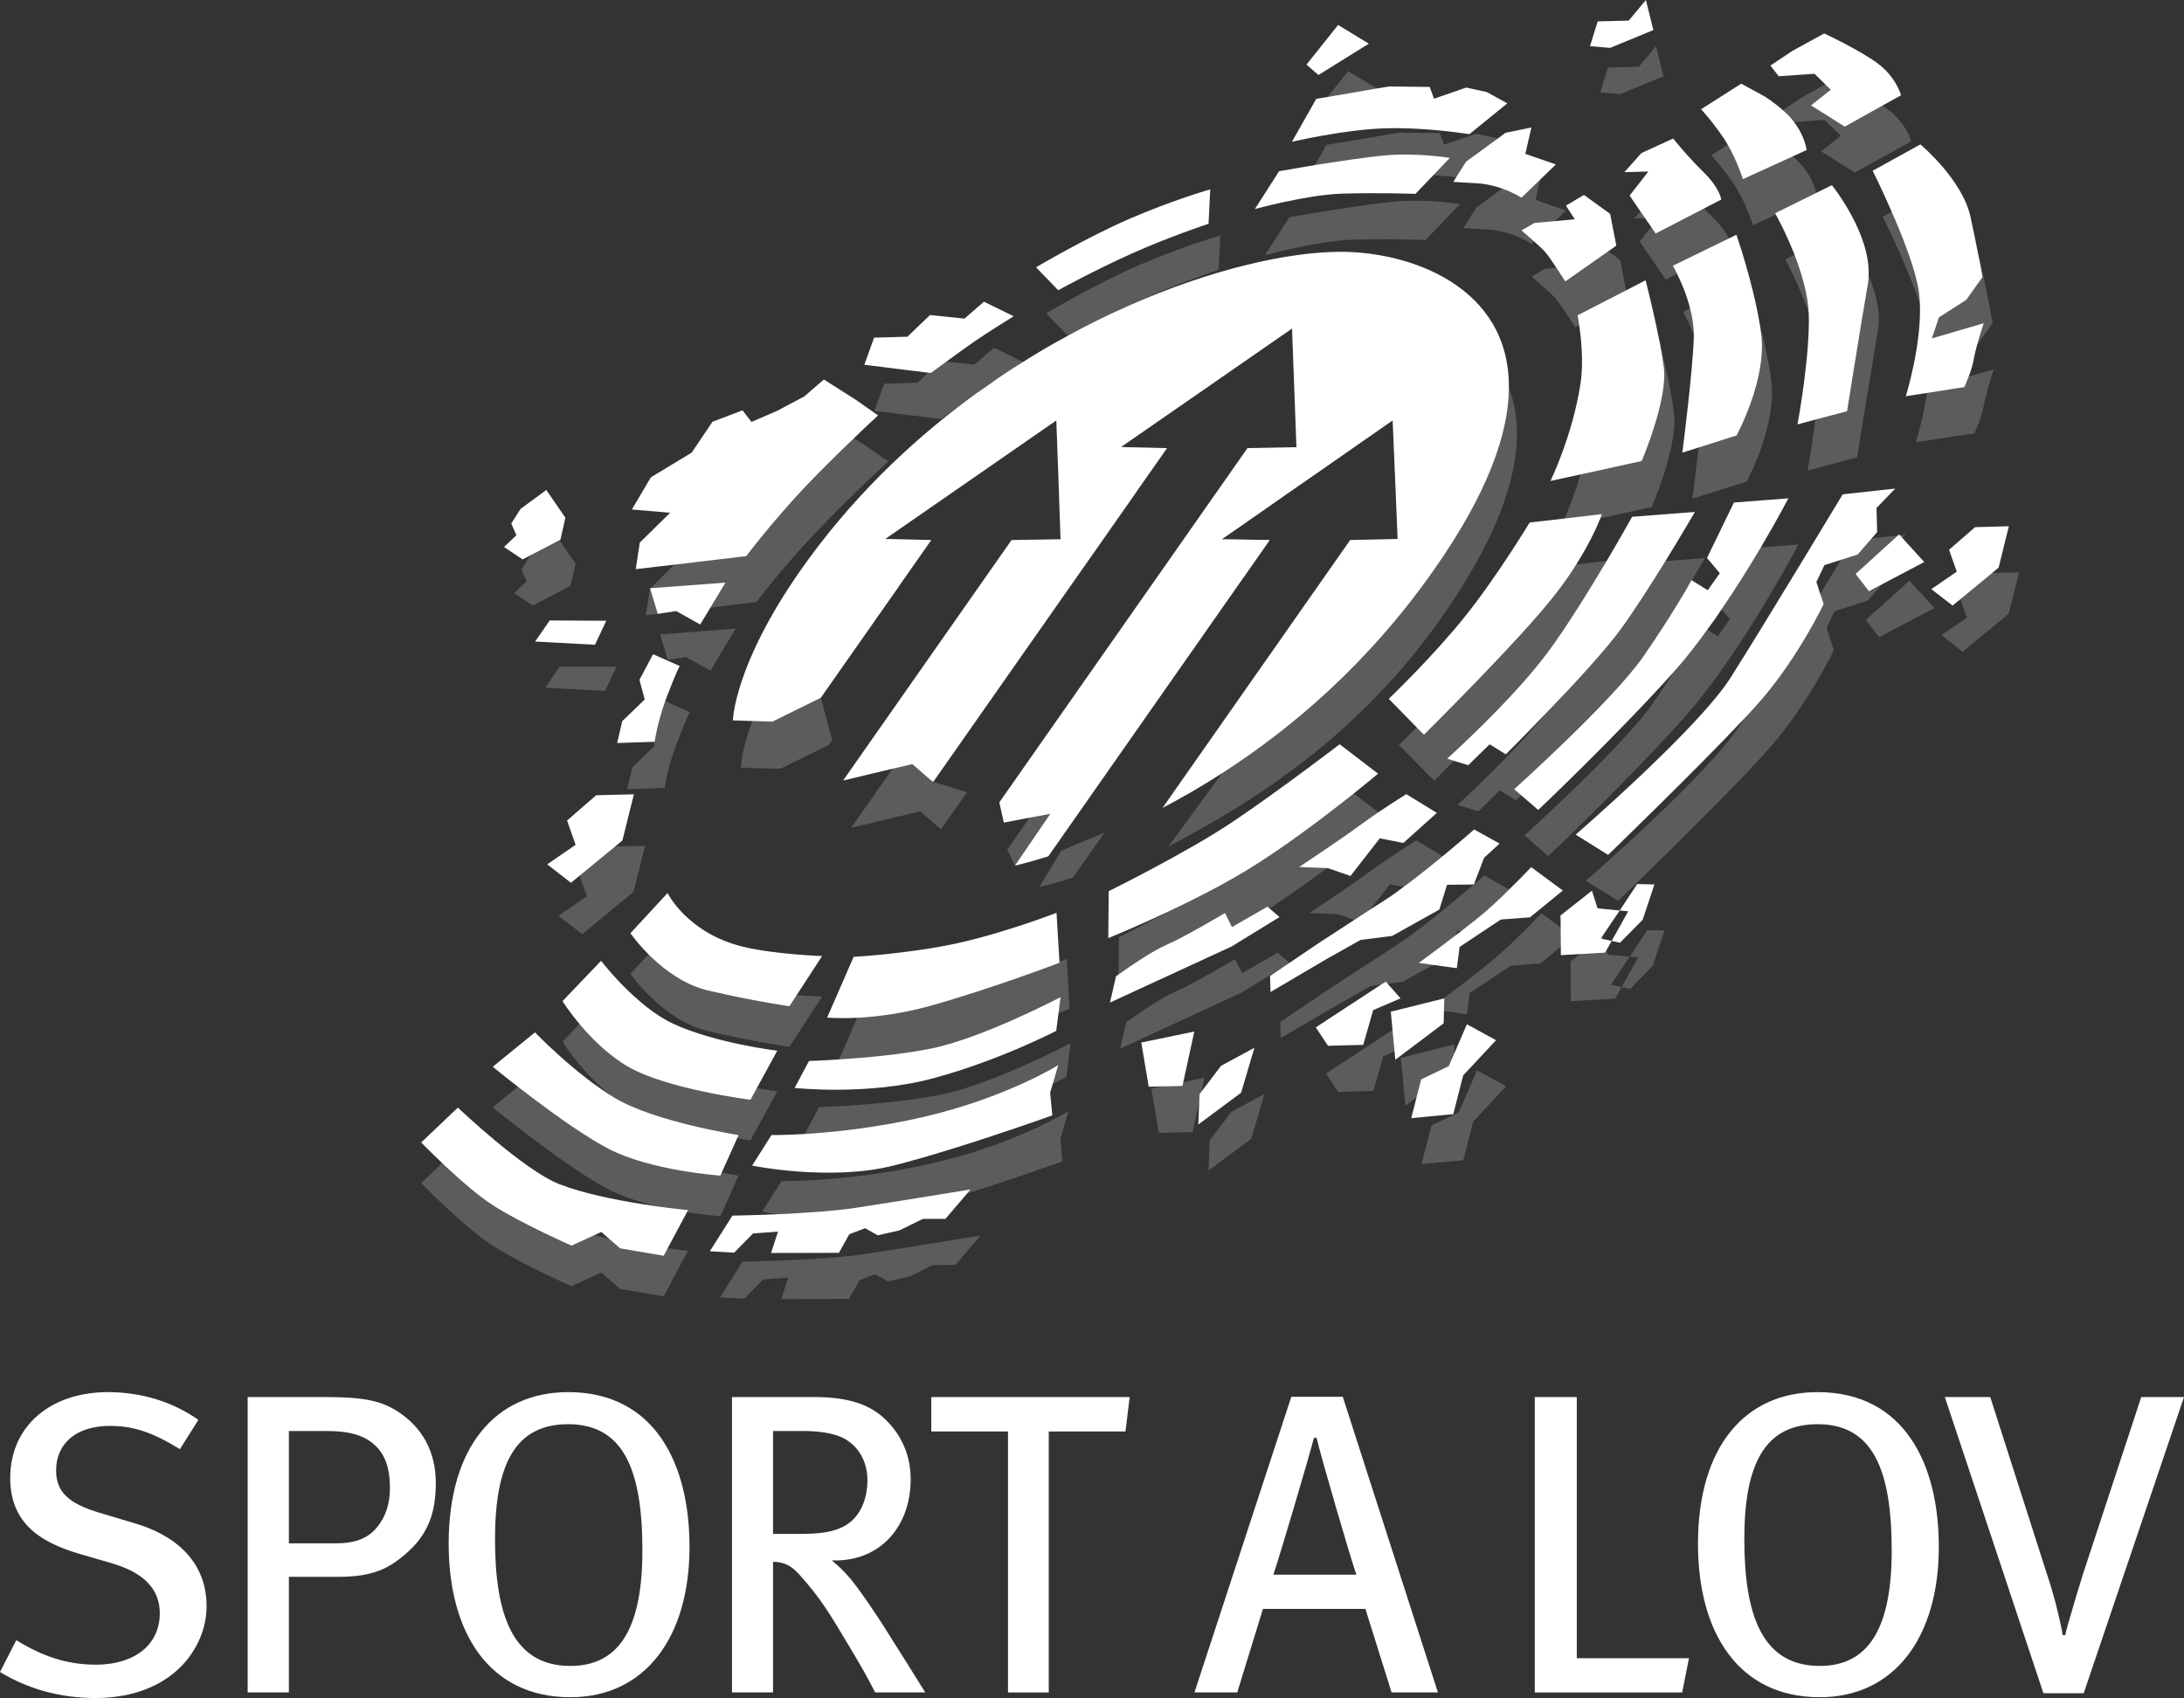
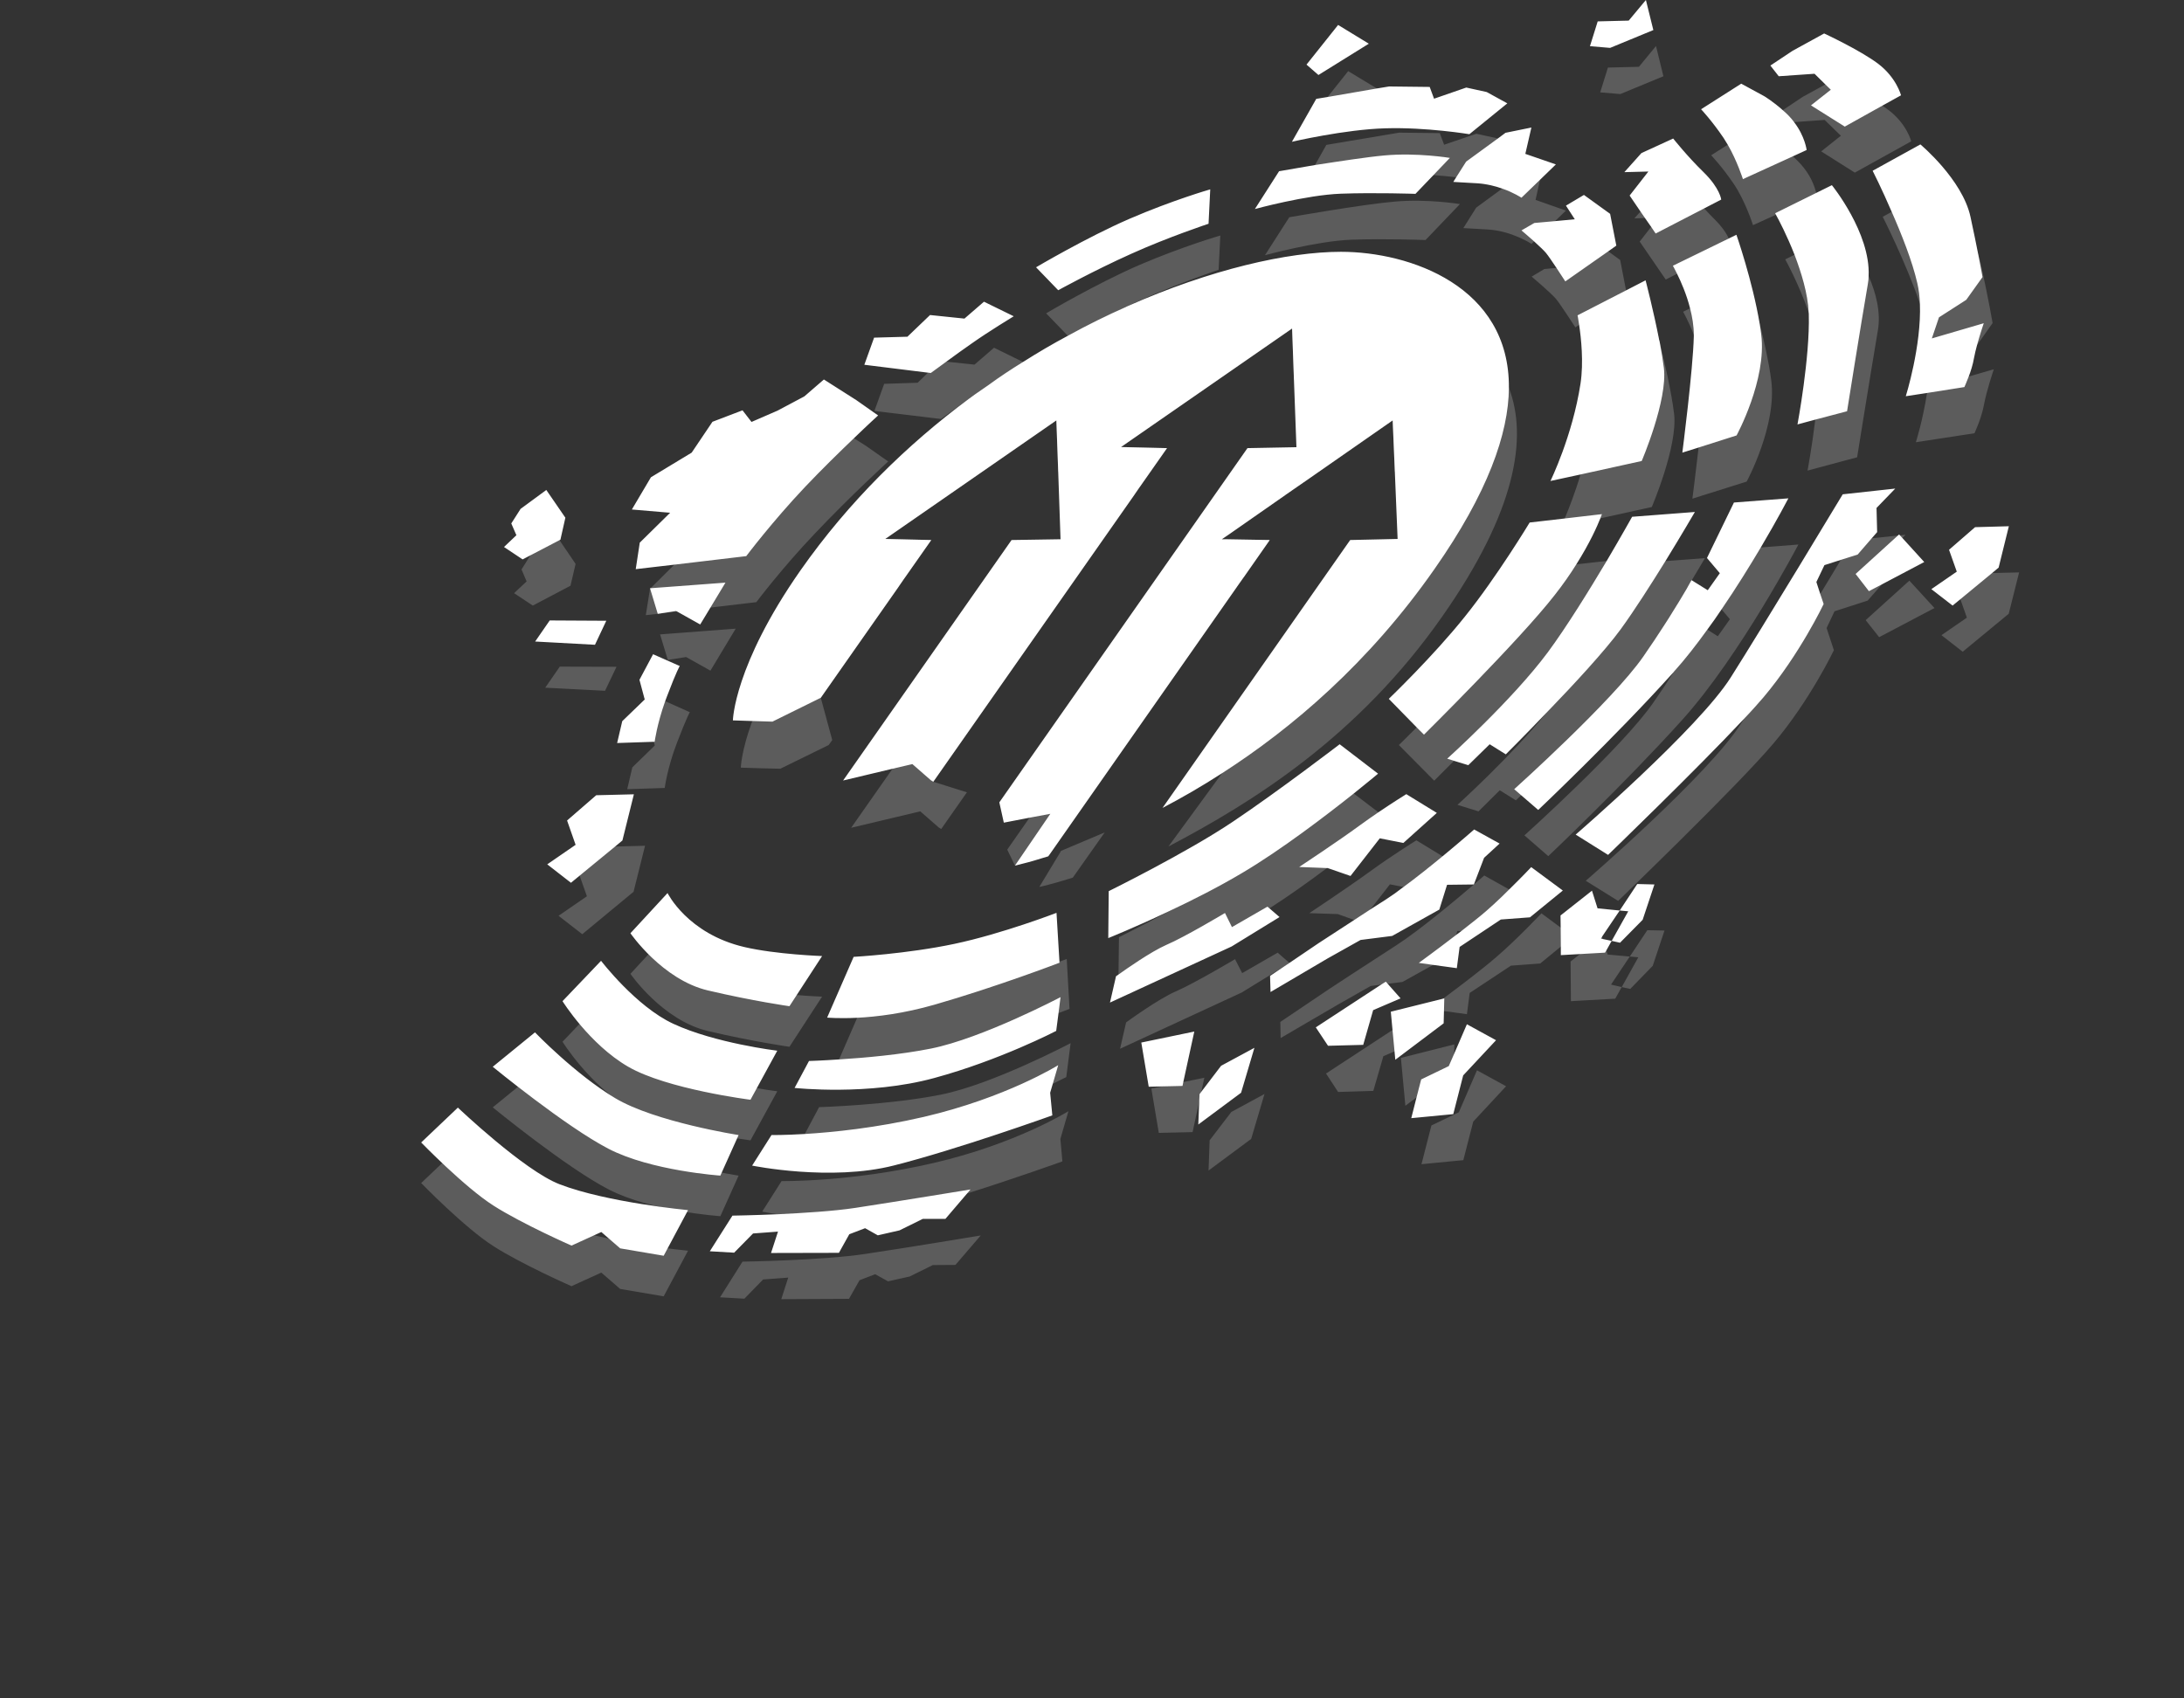
<svg xmlns="http://www.w3.org/2000/svg" width="140.92px" height="109.58px" viewBox="0 0 140.92 109.58" enable-background="new 0 0 140.92 109.58" xml:space="preserve">
  <rect x="0" y="0" width="140.92" height="109.58" fill="#333333" stroke="none" />
-   <path fill="#FFF" d="M8.68,98.3l-2.24-0.67C4.39,97.03,3.62,96.25,3.62,94.9c0-1.77,1.33-2.88,3.46-2.88  c1.57,0,2.76,0.42,4.53,1.5l1.19-1.89c-1.68-1.19-3.73-1.79-5.83-1.79c-3.76,0-6.31,2.239-6.31,5.529c0,2.71,1.63,4.09,4.51,4.92  l1.99,0.58c2.13,0.61,3.15,1.69,3.15,3.24c0,2.04-1.63,3.32-4.12,3.32c-1.91,0-3.48-0.561-5.14-1.58L0,107.9  c1.85,1.13,3.95,1.68,6.14,1.68c5,0,7.19-3.26,7.19-5.92C13.33,100.7,11.22,99.04,8.68,98.3z M25.6,91.05  c-1.02-0.631-2.07-0.891-4.53-0.891h-5.09v19.061h2.66v-7.46h3.15c2.02,0,3.04-0.42,4.01-1.17c1.69-1.301,2.32-2.73,2.32-4.891  C28.12,93.68,27.24,92.08,25.6,91.05z M24.36,98.52c-0.61,0.77-1.44,1.08-2.74,1.08h-2.98v-7.25h2.48c1.5,0,2.44,0.31,3.1,0.939  c0.64,0.61,0.94,1.49,0.94,2.71C25.16,97.08,24.88,97.86,24.36,98.52z M36.66,89.84c-4.67,0-7.71,3.51-7.71,9.79  c0,5.72,2.6,9.899,7.85,9.899c4.84,0,7.69-3.88,7.69-9.71C44.49,94.51,42.28,89.84,36.66,89.84z M36.8,107.51  c-3.73,0-4.86-3.32-4.86-8.19c0-4.89,1.35-7.41,4.72-7.41c3.6,0,4.79,2.99,4.79,8.16C41.45,105.38,39.76,107.51,36.8,107.51z   M56.94,104.82c-0.64-0.99-1.22-1.82-1.61-2.35c-0.33-0.44-0.77-1.04-1.66-1.771c3.18,0.11,5.09-2.26,5.09-5.22  c0-1.86-0.83-3.13-1.69-3.93c-0.91-0.86-2.24-1.391-4.5-1.391h-5.34v19.061h2.65v-8.431c0.81,0.021,1.22,0.301,1.72,0.851  c1.36,1.529,1.83,2.319,3.29,4.76c0.77,1.3,1.02,1.74,1.58,2.82h3.23C59.32,108.61,57.77,106.12,56.94,104.82z M49.88,98.99v-6.64h2  c0.99,0,1.77,0.14,2.32,0.359c1.05,0.421,1.77,1.471,1.77,2.801c0,1.1-0.36,2.01-0.94,2.569c-0.66,0.63-1.6,0.91-3.29,0.91H49.88z   M60.09,90.16v2.221h4.95v16.84h2.63V92.38h4.95l0.271-2.221H60.09z M86.641,90.14h-3.32l-6.25,19.08h2.76l1.66-5.391h6.61  l1.689,5.391h2.99L86.641,90.14z M82.16,101.62c0.33-0.92,2.35-7.75,2.62-8.83h0.17c0.25,1.11,2.24,7.94,2.57,8.83H82.16z   M101.74,107.01V90.16h-2.71v19.061h9.51l0.44-2.21H101.74z M117.28,89.84c-4.68,0-7.72,3.51-7.72,9.79  c0,5.72,2.6,9.899,7.859,9.899c4.83,0,7.681-3.88,7.681-9.71C125.101,94.51,122.891,89.84,117.28,89.84z M117.42,107.51  c-3.74,0-4.87-3.32-4.87-8.19c0-4.89,1.351-7.41,4.73-7.41c3.59,0,4.78,2.99,4.78,8.16C122.061,105.38,120.37,107.51,117.42,107.51z   M138.16,90.16l-3.74,11.37c-0.33,1.061-0.55,1.771-0.77,2.55c-0.2,0.69-0.311,1.051-0.391,1.44h-0.17  c-0.05-0.39-0.16-0.83-0.3-1.44c-0.189-0.83-0.49-1.85-0.72-2.52l-3.65-11.4h-2.93l6.36,19.11h2.6l6.47-19.11H138.16z" />
  <path fill-rule="evenodd" clip-rule="evenodd" fill="#FFF" opacity="0.2" d="M68.83,61.89c0,0-0.17,0.06-0.47,0.17  c-1.06,0.39-3.73,1.31-6.11,1.82c-3.07,0.649-6.52,0.84-6.52,0.84l-0.42,0.96l-1.17,2.689l-0.12,0.28c0,0,2.98,0.29,6.95-0.85  c2.97-0.841,5.99-1.931,7.33-2.42c0.45-0.171,0.71-0.271,0.71-0.271L68.83,61.89z M88.94,52.42l-1.59-1.21l-0.261-0.2  c0,0-3.899,2.99-6.87,4.99c-1.399,0.94-3.25,1.98-4.819,2.82c-1.78,0.96-3.2,1.66-3.2,1.66l-0.03,2.41l-0.01,0.62  c0,0,4.82-1.931,8.65-4.2c0.359-0.21,0.729-0.44,1.1-0.69c1.25-0.8,2.55-1.729,3.71-2.6c2.22-1.66,3.95-3.12,3.95-3.12L88.94,52.42z   M103.67,36.2l-1.96,0.22l-2.359,0.27c0,0-2.12,3.51-4.171,6.07c-1.22,1.53-2.75,3.14-3.77,4.18c-0.69,0.7-1.15,1.14-1.15,1.14  l2.28,2.3c0,0,0.5-0.5,1.28-1.28c1.93-1.95,5.53-5.64,7.14-7.7c2.25-2.89,3.061-5.24,3.061-5.24L103.67,36.2z M108.021,26.72  c-0.16-1.36-0.62-3.37-0.92-4.59c-0.011-0.06-0.021-0.12-0.04-0.17c-0.131-0.54-0.221-0.89-0.221-0.89l-4.399,2.26  c0,0,0.5,2.41,0.189,4.4c-0.149,1.03-0.39,2.02-0.649,2.89c-0.37,1.24-0.771,2.25-1.021,2.84c-0.16,0.36-0.26,0.56-0.26,0.56  l2.56-0.57l3.32-0.73C106.58,32.72,108.26,28.8,108.021,26.72z M60.72,70.64c-3.33,0.67-7.87,0.81-7.87,0.81l-0.92,1.73l-0.01,0.01  c0,0,4.77,0.51,9.01-0.64c2.99-0.82,5.67-1.99,7-2.61c0.55-0.271,0.87-0.43,0.87-0.43l0.28-2.19  C69.08,67.32,64.06,69.97,60.72,70.64z M83.2,62.14l-0.76-0.66l-2.29,1.32l-0.46-0.9c0,0-2.61,1.55-3.78,2.06  c-1.18,0.5-3.25,2.021-3.25,2.021l-0.39,1.7l7.85-3.63l2.75-1.69l0.34-0.21L83.2,62.14z M107.46,36.21l-1.5,0.11  c0,0-3.149,5.67-5.45,8.76c-0.21,0.28-0.43,0.57-0.67,0.86c-0.01,0.02-0.02,0.03-0.04,0.04c-2.35,2.88-5.76,5.96-5.76,5.96  l1.36,0.42l1.37-1.36l1.04,0.65c0,0,0.119-0.12,0.34-0.33c1.22-1.22,5.439-5.48,7.08-7.74c0.66-0.89,1.41-2.05,2.12-3.19  c0.229-0.35,0.439-0.68,0.619-0.98c0.131-0.21,0.25-0.4,0.36-0.58c0.2-0.33,0.36-0.6,0.49-0.82c0.13-0.2,0.24-0.38,0.34-0.56  c0.52-0.86,0.85-1.43,0.85-1.43L107.46,36.21z M114.29,24.56c-0.16-1.22-0.46-2.54-0.75-3.67c-0.43-1.57-0.84-2.77-0.84-2.77  l-3.65,1.78l-0.449,0.22c0,0,0.35,0.61,0.689,1.48v0.01c0.34,0.88,0.67,2.01,0.65,3.07c-0.021,0.99-0.181,2.68-0.34,4.2  c-0.2,1.76-0.4,3.3-0.4,3.3l3.5-1.1C112.7,31.08,114.66,27.48,114.29,24.56z M120.57,17.81c-0.7-1.63-1.72-2.89-1.72-2.89  l-3.061,1.52l-0.6,0.3c0,0,0.87,1.56,1.51,3.41c0.35,1.01,0.63,2.12,0.67,3.1c0.03,1.15-0.09,2.57-0.24,3.83  c-0.22,1.8-0.5,3.29-0.5,3.29l3.2-0.86c0,0,0.85-5.29,1.34-8.2C121.37,20.15,121.04,18.89,120.57,17.81z M113.61,35.33l-1.07,0.08  l-1.75,3.57l0.29,0.34l0.54,0.64l-0.78,1.1l-0.68-0.43l-0.36-0.22c0,0-0.63,1.15-1.779,2.92C108.01,43.34,108,43.35,108,43.36  c-0.38,0.6-0.82,1.26-1.32,1.98c-1.979,2.87-8.319,8.57-8.319,8.57l1.54,1.34c0,0,4.91-4.65,8.649-8.8  c3.73-4.14,7.49-11.31,7.49-11.31L113.61,35.33z M68.94,71.709c0,0-3.37,2.11-8.69,3.341c-5.32,1.239-9.82,1.17-9.82,1.17  l-1.25,1.97c0,0,0.37,0.08,1,0.17c0.01,0,0.01,0,0.02,0c1.68,0.24,5.17,0.59,8.14-0.17c1.24-0.32,2.67-0.74,4.06-1.17  c3.18-1,6.15-2.07,6.15-2.07l-0.13-1.45L68.94,71.709z M127.03,24.3l-1.73,0.51l0.46-1.35l1.771-1.14l0.04-0.06l1-1.41  c0,0-0.25-1.49-0.78-3.9c-0.04-0.17-0.09-0.34-0.14-0.5c-0.75-2.21-3.09-4.15-3.09-4.15l-2.5,1.37l-0.58,0.32  c0,0,1.5,2.96,2.399,5.6c0.2,0.57,0.36,1.13,0.48,1.64c0.29,1.24,0.189,2.79-0.021,4.13c-0.27,1.76-0.72,3.18-0.72,3.18l3.78-0.58  c0,0,0.46-0.97,0.62-1.87c0.17-0.91,0.63-2.26,0.63-2.26L127.03,24.3z M122.95,34.51l-0.36,0.04l-0.13,0.01l-1.689,0.18l-1.221,0.13  c0,0-0.29,0.48-0.77,1.26c-0.351,0.59-0.811,1.35-1.33,2.2c-1.57,2.61-3.69,6.09-4.93,8.07c-0.061,0.1-0.12,0.2-0.181,0.29  c-2.08,3.29-10.02,10.15-10.02,10.15l2.09,1.3c0,0,7.65-7.36,10.01-10.15c2.37-2.79,3.91-6.03,3.91-6.03l-0.47-1.43l0.51-1.08  l2.14-0.69l0.92-1.05l0.351-0.4l-0.04-1.56l1.01-1.03L122.95,34.51z M55.85,80.919c-2.75,0.421-7.94,0.5-7.94,0.5l-1.45,2.301  l1.57,0.09l1.21-1.24l1.62-0.12l-0.45,1.391l4.37-0.021l0.68-1.2l1.01-0.39l0.83,0.46l1.39-0.31l1.5-0.74l1.46-0.01l1.63-1.9  C63.28,79.73,58.59,80.51,55.85,80.919z M100.7,59.86l-1.24-0.92c0,0-1.58,1.68-2.91,2.82c-0.859,0.75-2.439,1.949-3.439,2.689  c-0.54,0.4-0.9,0.67-0.9,0.67l0.96,0.13l1.48,0.2l0.18-1.37l2.66-1.76l1.89-0.14l1.33-1.09l0.78-0.641L100.7,59.86z M97.38,57.4  l-1.609-0.9c0,0-0.25,0.221-0.67,0.58c-1.15,0.98-3.511,2.96-5,3.92c-2.021,1.301-4.36,2.841-4.36,2.841l-3.13,2.109l0.02,1.04  l3.681-2.149l2.13-1.21l0.68-0.091l0.42-0.05l0.95-0.12l1.979-1.1l1.061-0.59l0.41-1.33c0.01,0,0.01,0,0.01-0.01l0.08-0.261h0.27  l1.45-0.029l0.65-1.71c0.01-0.011,0.02-0.011,0.02-0.021l1-0.9L97.38,57.4z M93.08,55.26l-1.689-1.03c0,0-1.54,0.95-2.98,2  c-1.43,1.04-3.93,2.7-3.93,2.7l1.84,0.06l1.06,0.38l0.41,0.141l0.63-0.82l1.26-1.62l0.881,0.17l0.64,0.13l2.17-1.94L93.08,55.26z   M96.63,8.95l-0.05-0.03l-1.32-0.29l-2.08,0.71L92.9,8.59l-2.62-0.03l-4.7,0.79l-0.729,1.3l-0.83,1.48c0,0,3.42-0.8,6.04-0.88  c0.819-0.03,1.659,0,2.43,0.05c0.54,0.04,1.04,0.09,1.47,0.14c0.9,0.1,1.5,0.2,1.5,0.2l2.45-2L96.63,8.95z M89.99,13.01  c-2.09,0.18-6.8,1.01-6.8,1.01l-1.57,2.45c0,0,3.33-0.91,5.55-1c2.221-0.08,4.811,0.02,4.811,0.02l2.22-2.32  C94.2,13.17,92.09,12.82,89.99,13.01z M104.92,18.74l-0.38-1.96l-0.77-0.56l-0.92-0.67l-1.16,0.69l0.569,0.88l-1.83,0.17  l-0.779,0.07l-0.82,0.49c0,0,1.28,1.09,1.57,1.44s1.25,1.84,1.25,1.84l0.24-0.17l3.05-2.13L104.92,18.74z M111.55,15.39  c-0.14-0.31-0.43-0.76-0.97-1.29c-0.22-0.22-0.43-0.44-0.62-0.65c-0.77-0.81-1.34-1.53-1.34-1.53l-2.06,0.93l-0.71,0.8l-0.391,0.44  l0.681-0.02l0.869-0.03l-0.47,0.6l-0.74,0.95l1.681,2.45l0.729-0.37l3.51-1.82C111.72,15.85,111.7,15.68,111.55,15.39z   M117.19,12.45c-0.08-0.32-0.28-0.97-0.8-1.62c-0.211-0.27-0.461-0.52-0.711-0.74c-0.6-0.54-1.189-0.9-1.189-0.9L113,8.37  l-1.52,0.97l-1.07,0.68c0,0,0.71,0.74,1.46,1.85c0.75,1.11,1.24,2.66,1.24,2.66l1.479-0.67l2.641-1.2  C117.23,12.66,117.22,12.58,117.19,12.45z M121.84,7.09c-0.12-0.09-0.25-0.18-0.39-0.27c-1.24-0.83-3.1-1.69-3.1-1.69l-0.57,0.32  l-1.46,0.8l-1.29,0.86l-0.15,0.1l0.55,0.69l0.33-0.02l1.971-0.14l1.05,1.02l-1.271,1.01l2.17,1.37l3.641-2.02  C123.32,9.12,123.03,7.98,121.84,7.09z M55.9,28.79l-0.8-0.51l-1.29-0.82l-1.26,1.09l-1.72,0.93l-1.68,0.72l-0.59-0.75l-1.94,0.74  l-1.33,1.99l-2.64,1.59l-1.23,2.08l2.47,0.21l-0.38,0.38l-1.53,1.52L41.94,38l-0.27,1.7l0.77-0.09h0.02l1.22-0.15l2.16-0.25  l2.96-0.35c0,0,1.69-2.24,3.8-4.45c2.25-2.38,4.71-4.63,4.71-4.63L55.9,28.79z M42.59,40.94l0.5,1.65l1.18-0.19l1.57,0.88l1.63-2.71  L42.59,40.94z M42.92,45.25l-0.12-0.06l-0.89,1.66l0.28,1.02l0.06,0.24l-1.45,1.41l-0.33,1.41l2.42-0.08c0,0,0.17-1.31,0.8-2.94  c0.63-1.64,0.82-1.95,0.82-1.95L42.92,45.25z M36.12,43.02l-0.94,1.36l3.86,0.2l0.74-1.55L36.12,43.02z M66.01,23.36l-1.87-0.92  l-1.26,1.09l-1.82-0.19l-0.4-0.04l-0.78,0.75l-0.67,0.65l-2.16,0.07l-0.63,1.75l4.3,0.52c0,0,0.89-0.65,1.79-1.3  c0.29-0.21,0.57-0.42,0.86-0.61c0.14-0.1,0.28-0.2,0.42-0.29c1.03-0.69,2.28-1.45,2.28-1.45L66.01,23.36z M73.54,17.09  c-2.8,1.21-6.04,3.13-6.04,3.13l1.4,1.45l0.03,0.03c0,0,1.73-0.95,3.74-1.9c0.021-0.02,0.05-0.03,0.08-0.04  c0.29-0.14,0.59-0.28,0.891-0.41c2.39-1.07,4.989-1.94,4.989-1.94l0.11-2.21C78.74,15.2,76.34,15.89,73.54,17.09z M76.351,69.83  l-1.381,0.28l-0.68,0.14l0.48,2.86l2.18-0.05l0.43-1.99l0.13-0.61l0.2-0.909L76.351,69.83z M79.45,71.76l-1.4,1.83L77.98,75.54  l2.75-2.04L81.59,70.6L79.45,71.76z M123.2,37.47l-2.82,2.55l0.87,1.1l3.57-1.88L123.2,37.47z M128.54,36.98l-0.439,0.01l-1.69,1.46  l0.08,0.22l0.42,1.19l-1.64,1.13l1.37,1.07l2.97-2.45l0.67-2.67L128.54,36.98z M99.08,12.9l0.29-1.3l0.09-0.4l-1.66,0.34l-0.87,0.63  l-1.68,1.23l-0.83,1.32c0,0,0,0,1.57,0.09c1.57,0.09,2.83,0.93,2.83,0.93l0.17-0.16l1.35-1.31l0.7-0.68L99.08,12.9z M106.851,2.97  l-1.101,1.34l-2,0.05l-0.5,1.6l1.3,0.11l2.78-1.15L106.851,2.97z M88.84,5.71l-1.85-1.12l-1.33,1.67l-0.71,0.88l0.77,0.67l3.25-2.02  L88.84,5.71z M36.1,34.86l-0.19-0.27l-1.67,1.22l-0.02,0.03l-0.57,0.91l0.33,0.77l-0.81,0.76l1.21,0.8l2.43-1.28l0.33-1.41  L36.1,34.86z M90.08,66.32l-0.229,0.15l-4.29,2.81l0.779,1.19l2.271-0.07l0.649-2.24l0.721-0.31l1.04-0.45L90.08,66.32z   M90.391,68.27l0.289,3.09l0.721-0.54l2.399-1.8L93.83,68l0.01-0.6L90.391,68.27z M95.3,69.07l-1.17,2.71l-1.77,0.851l-0.641,2.5  l2.7-0.261l0.641-2.489l2.119-2.28L95.3,69.07z M105.16,61.73l-1.43-0.13l-0.08-0.271l-0.23-0.729l-0.05-0.141v-0.01l-1.42,1.12  l-0.61,0.48l0.021,2.56l2.859-0.16l0.421-0.75l1.069-1.92L105.16,61.73z M106.29,60.03l-1.13,1.7l-1.21,1.81l0.69,0.16l0.55,0.12  l1.45-1.49l0.76-2.279L106.29,60.03z M39.69,54.63l-0.5,0.01l-1.87,1.63l0.08,0.24l0.47,1.33l-1.83,1.26l1.53,1.189l3.31-2.739  l0.74-2.97L39.69,54.63z M68.39,54.94l2.89-1.22l-2.06,2.92c-1.36,0.43-2.16,0.6-2.16,0.6l1.4-2.32L68.39,54.94z M67.71,55.16  l-2.18,0.69c-0.03,0.01-0.04,0.01-0.04,0.01l-0.5-1.03l1.44-2.06l12.59-17.97l2.909,0.05l-1.649,2.36l-0.92,0.64l0.46,0.01  L67.71,55.16z M82.96,31.93l-3.77,2.63L81,31.97L82.96,31.93z M93.07,39.77c-5.48,7.84-12.32,12.04-17.68,14.86l3.46-4.73l8.779-12  l3.07-0.07l-0.33-7.65L90,30.44l-0.14-3.31l-5.73,3.99l-0.239-6.88l-0.4,0.28l-0.12-3.32l-11.04,7.65l2.97,0.07l-1.739,2.48  l-0.721,0.5l0.37,0.01L60.22,50.45l2.17,0.68l-1.66,2.37l-0.16-0.1l-1.19-1.04l-4.46,1.06l2.67-3.81l8.2-11.71l3.16-0.05l-0.28-7.67  l-0.39,0.27l-0.12-3.32l-11.04,7.65l2.97,0.07l-1.74,2.48l-0.72,0.5L58,37.84l-5.04,7.19l0.74,2.73l-0.23,0.32l-3.12,1.53  c0,0-2.55-0.06-2.55-0.07c0,0,0.02-1.05,0.74-3.01c0.59-1.62,1.68-3.88,3.63-6.67C62.16,25.59,78.95,19.3,87.03,19.3  c3.68,0,8.72,1.51,10.33,5.73C98.58,28.22,97.84,32.96,93.07,39.77z M50.938,67.554c0,0-2.324-0.326-5.262-1.018  c-2.936-0.691-4.998-3.691-4.998-3.691l2.395-2.594c0,0,1.279,2.621,4.946,3.482c2.055,0.482,5.026,0.584,5.026,0.584L50.938,67.554  z M48.424,73.591c0,0-5.377-0.678-7.887-2.129c-2.508-1.451-4.242-4.234-4.242-4.234l2.487-2.605c0,0,2.245,2.939,4.653,4.061  c2.694,1.256,6.717,1.742,6.717,1.742L48.424,73.591z M47.657,75.869l-1.177,2.617c0,0-4.455-0.301-7.215-1.73  s-7.471-5.293-7.471-5.293l2.724-2.221c0,0,2.601,2.705,5.177,4.246S47.657,75.869,47.657,75.869z M44.394,80.714l-0.047,0.09  l-1.524,2.854l-2.807-0.477l-1.217-1.055l-1.924,0.877c0,0-3.162-1.389-5.032-2.58s-4.667-4.076-4.667-4.076l2.368-2.25  c0,0,4.265,4.059,6.552,4.943C39.147,80.222,44.394,80.714,44.394,80.714z" />
  <path fill-rule="evenodd" clip-rule="evenodd" fill="#FFF" d="M105.641,57.05l-1.131,1.71l-1.14,1.689v0.01l-0.07,0.11l0.12,0.03  l0.57,0.12l0.54,0.12l1.46-1.48l0.76-2.28L105.641,57.05z M68.17,58.91c0,0-3.51,1.351-6.58,2c-3.06,0.65-6.51,0.84-6.51,0.84  l-1.71,3.92c0,0,0.73,0.07,1.94,0.011c1.24-0.061,3-0.271,5.01-0.851c3.97-1.14,8.04-2.699,8.04-2.699v-0.07L68.17,58.91z   M86.44,48.03c0,0-3.9,2.99-6.88,4.99c-2.971,2-8.021,4.49-8.021,4.49l-0.03,3.029c0,0,1.7-0.68,3.89-1.72  c1.49-0.7,3.2-1.56,4.76-2.49c2.49-1.47,5.43-3.72,7.19-5.12c0.96-0.77,1.569-1.28,1.569-1.28L86.44,48.03z M100.96,33.46  l-2.26,0.26c0,0-2.12,3.51-4.17,6.06c-2.04,2.56-4.92,5.32-4.92,5.32l1.8,1.84l0.47,0.47c0,0,6.17-6.1,8.42-8.99  c0.561-0.71,1.03-1.39,1.41-2c0.88-1.39,1.36-2.49,1.55-2.97c0.07-0.18,0.101-0.27,0.101-0.27L100.96,33.46z M107.36,23.75  c-0.061-0.48-0.15-1.04-0.26-1.62c-0.011-0.06-0.021-0.12-0.04-0.17c-0.36-1.88-0.881-3.87-0.881-3.87l-1.26,0.65l-3.13,1.61  c0,0,0.05,0.23,0.101,0.61c0.13,0.84,0.3,2.42,0.09,3.8c-0.521,3.39-1.94,6.28-1.94,6.28l1.94-0.42l3.949-0.87  C105.93,29.75,107.61,25.83,107.36,23.75z M60.07,67.669c-1.95,0.391-4.31,0.601-5.93,0.7c-1.16,0.08-1.94,0.101-1.94,0.101  l-0.93,1.739c0,0,4.77,0.521,9.01-0.64c4.24-1.15,7.87-3.04,7.87-3.04l0.15-1.149l0.13-1.03C68.43,64.35,63.4,67,60.07,67.669z   M81.91,58.62l-0.13-0.109l-2.29,1.319l-0.45-0.91c0,0-2.61,1.561-3.79,2.061c-0.979,0.43-2.58,1.55-3.08,1.91  C72.07,62.959,72.01,63,72.01,63l-0.39,1.7l7.85-3.62l3.091-1.899L81.91,58.62z M105.311,33.35c0,0-0.681,1.22-1.641,2.85  c-1.109,1.86-2.58,4.25-3.81,5.91c-2.3,3.09-6.48,6.85-6.48,6.85l0.44,0.14l0.92,0.28l1.38-1.35l1.04,0.65c0,0,1.18-1.17,2.64-2.7  c0.021-0.01,0.03-0.02,0.04-0.04c1.681-1.74,3.71-3.93,4.74-5.34c0.88-1.21,1.97-2.92,2.88-4.39c1.07-1.74,1.9-3.17,1.9-3.17  L105.311,33.35z M113.641,21.59c-0.03-0.23-0.061-0.47-0.101-0.7c-0.46-2.76-1.5-5.74-1.5-5.74l-0.49,0.24l-3.609,1.76  c0,0,0.109,0.19,0.27,0.52c0.25,0.5,0.61,1.32,0.84,2.23c0.141,0.55,0.24,1.13,0.24,1.7v0.11c-0.05,2.14-0.74,7.5-0.74,7.5  l1.051-0.33l2.449-0.78C112.05,28.1,114.01,24.51,113.641,21.59z M118.2,11.95l-1.01,0.5l-2.65,1.31c0,0,0.021,0.04,0.05,0.1  c0.181,0.32,0.71,1.33,1.2,2.58c0.44,1.16,0.86,2.51,0.91,3.71c0.01,0.04,0.01,0.09,0.01,0.13c0.08,2.79-0.729,7.11-0.729,7.11  l1.149-0.31l2.05-0.54c0,0,0.841-5.3,1.341-8.21c0.029-0.17,0.05-0.35,0.05-0.52C120.7,15.03,118.2,11.95,118.2,11.95z   M111.88,32.43l-1.739,3.58l0.829,0.98l-0.779,1.1l-1.03-0.64l-0.02-0.01c0,0-0.11,0.2-0.32,0.57c-0.13,0.22-0.29,0.49-0.49,0.82  c-0.11,0.18-0.229,0.37-0.36,0.58c-0.18,0.3-0.39,0.63-0.619,0.98c-0.381,0.6-0.83,1.27-1.32,1.98c-1.98,2.86-8.33,8.56-8.33,8.56  l0.45,0.39l1.1,0.95c0,0,4.91-4.65,8.641-8.79c0.029-0.04,0.069-0.08,0.109-0.12c0-0.01,0.01-0.02,0.021-0.03  c0.729-0.81,1.449-1.74,2.14-2.7c0.32-0.43,0.63-0.87,0.92-1.31c0.96-1.4,1.82-2.8,2.53-3.99c1.09-1.84,1.78-3.17,1.78-3.17  L111.88,32.43z M68.28,68.74c0,0-3.36,2.101-8.68,3.34c-3.06,0.71-5.85,0.99-7.67,1.101c-1.34,0.08-2.15,0.069-2.15,0.069  l-1.25,1.971c0,0,5.07,1.04,9.16-0.011C61.77,74.18,67.9,71.98,67.9,71.98l-0.14-1.46l0.17-0.58L68.28,68.74z M124.65,21.84  l0.46-1.36l1.76-1.13l1.05-1.47c0,0-0.09-0.52-0.27-1.43c-0.12-0.64-0.3-1.48-0.51-2.47c-0.53-2.41-3.23-4.66-3.23-4.66l-3.08,1.7  c0,0,0.58,1.14,1.23,2.65c0.63,1.43,1.33,3.19,1.649,4.59c0.101,0.42,0.15,0.87,0.17,1.33c0.11,2.73-0.91,5.98-0.91,5.98l1.37-0.21  l2.41-0.38c0,0,0.13-0.28,0.28-0.68c0.13-0.34,0.27-0.77,0.34-1.19c0.05-0.26,0.12-0.56,0.2-0.85c0.2-0.72,0.43-1.4,0.43-1.4  L124.65,21.84z M122.29,31.53l-3.39,0.37c0,0-5.141,8.53-7.221,11.81c-2.069,3.29-10.01,10.15-10.01,10.15l2.09,1.31  c0,0,5.681-5.48,8.761-8.77c0.5-0.52,0.92-1,1.25-1.38c2.359-2.79,3.899-6.04,3.899-6.04l-0.22-0.65l-0.25-0.77l0.52-1.09  l1.061-0.34l1.08-0.34l0.91-1.05l0.35-0.4l-0.04-1.56L122.29,31.53z M55.19,77.95c-1.37,0.21-3.35,0.33-4.99,0.41  c-0.01,0-0.01,0-0.02,0c-1.63,0.07-2.92,0.09-2.92,0.09l-1.46,2.3l1.57,0.091l1.22-1.24l1.61-0.12l-0.45,1.38l4.38-0.01l0.67-1.2  l1.02-0.39l0.82,0.46l1.4-0.32l1.5-0.74H61l1.4-1.64l0.22-0.26C62.62,76.76,57.94,77.53,55.19,77.95z M98.8,55.959  c0,0-0.62,0.66-1.42,1.44c-0.3,0.3-0.63,0.62-0.96,0.92c0,0.01-0.01,0.01-0.02,0.021c-0.17,0.159-0.34,0.31-0.5,0.449  c-0.41,0.36-1,0.82-1.601,1.29c-0.12,0.09-0.229,0.181-0.35,0.261c0,0.01,0,0.01-0.01,0.01c-1.21,0.93-2.391,1.79-2.391,1.79  l0.92,0.13L94,62.48l0.18-1.37l2.66-1.77l1.88-0.141l2.12-1.729L98.8,55.959z M95.12,53.53c0,0-0.89,0.78-2.04,1.73  c-0.79,0.65-1.7,1.38-2.52,1.98c-0.4,0.311-0.78,0.58-1.11,0.79c-0.34,0.22-0.69,0.44-1.03,0.66c-0.359,0.24-0.71,0.46-1.04,0.68  c-1.27,0.82-2.29,1.49-2.29,1.49l-1.89,1.28l-0.33,0.22l-0.92,0.62l0.03,1.04l3.67-2.16l2.14-1.2l2.04-0.26l3.04-1.7l0.5-1.6  l1.73-0.021l0.659-1.72l1-0.92L95.12,53.53z M90.74,51.25c0,0-0.811,0.5-1.8,1.17c-0.37,0.25-0.78,0.54-1.181,0.83  c-1.43,1.05-3.93,2.7-3.93,2.7l1.79,0.07h0.05l1.471,0.51l1.89-2.43l1.52,0.3l2.16-1.94L90.74,51.25z M95.93,5.94L94.61,5.65  l-2.08,0.72l-0.28-0.76l-2.62-0.03l-0.79,0.13l-3.18,0.55l-0.73,0.12L83.36,9.15c0,0,3.42-0.8,6.04-0.87  c2.62-0.08,5.41,0.38,5.41,0.38l2.449-1.99L95.93,5.94z M89.34,10.03c-1.12,0.1-2.989,0.39-4.489,0.62  c-1.301,0.22-2.32,0.4-2.32,0.4l-1.561,2.44c0,0,3.32-0.91,5.551-0.99c2.22-0.08,4.81,0.01,4.81,0.01l1.16-1.21l1.06-1.11  C93.55,10.19,91.44,9.84,89.34,10.03z M103.891,13.8l-1.69-1.22l-1.16,0.69l0.57,0.88l-1.271,0.12L99,14.39l-0.83,0.48  c0,0,0.41,0.34,0.82,0.71c0.31,0.29,0.63,0.58,0.76,0.74c0.141,0.17,0.42,0.58,0.68,0.97c0.301,0.45,0.57,0.87,0.57,0.87l2.771-1.94  l0.52-0.37L103.891,13.8z M109.93,11.12c-1.05-1.02-1.97-2.18-1.97-2.18l-2.05,0.94l-1.1,1.23l1.55-0.04l-1.21,1.55l0.7,1.03  l0.29,0.42l0.399,0.57l0.29,0.43l3.13-1.62l1.101-0.57C111.061,12.88,110.98,12.15,109.93,11.12z M115.76,7.88  c0-0.01-0.01-0.02-0.02-0.03c-0.21-0.28-0.46-0.53-0.71-0.74c-0.61-0.55-1.19-0.9-1.19-0.9l-1.489-0.81l-2.591,1.65  c0,0,0.7,0.74,1.45,1.85c0.09,0.14,0.181,0.29,0.271,0.44c0.6,1.03,0.979,2.22,0.979,2.22l3.22-1.47l0.891-0.41  C116.57,9.68,116.47,8.8,115.76,7.88z M121.18,4.11c-1.189-0.89-3.479-1.95-3.479-1.95l-2.04,1.12l-1.43,0.95l0.54,0.69l2.31-0.16  l0.7,0.69l0.35,0.34l-1.279,1.01l2.18,1.37l2.42-1.35l1.21-0.67C122.66,6.15,122.37,5.01,121.18,4.11z M55.25,25.82l-2.09-1.33  l-1.26,1.09l-1.73,0.92l-1.68,0.73l-0.58-0.75l-1.94,0.74l-1.34,1.99L42,30.8l-1.23,2.08l2.47,0.21l-1.96,1.93l-0.26,1.71l2.49-0.29  l4.64-0.55c0,0,1.69-2.24,3.79-4.46c1.11-1.17,2.27-2.3,3.16-3.15c0.92-0.89,1.56-1.47,1.56-1.47L55.25,25.82z M41.98,37.96h-0.04  l0.01,0.03l0.49,1.62h0.02l1.16-0.18l0.06,0.03l1.5,0.84l0.66-1.09l0.97-1.61L41.98,37.96z M42.14,42.22l-0.88,1.65l0.34,1.27  l-1.45,1.4l-0.33,1.41l2.37-0.08h0.05c0,0,0.15-1.13,0.68-2.62c0.04-0.1,0.08-0.21,0.12-0.32c0.62-1.64,0.82-1.95,0.82-1.95  L42.14,42.22z M35.47,40.04l-0.94,1.36l3.86,0.21l0.73-1.55L35.47,40.04z M63.49,19.47l-1.26,1.09l-2.22-0.23l-1.46,1.4l-2.15,0.06  l-0.63,1.75l4.11,0.51l0.18,0.02c0,0,0.43-0.32,1-0.73c0.52-0.38,1.15-0.84,1.66-1.19c1.06-0.75,2.69-1.74,2.69-1.74L63.49,19.47z   M72.88,14.12c-2.79,1.21-6.03,3.13-6.03,3.13l1.43,1.48c0,0,2.32-1.28,4.71-2.35c2.39-1.08,4.99-1.94,4.99-1.94l0.109-2.22  C78.09,12.22,75.68,12.91,72.88,14.12z M73.641,67.28l0.479,2.851l0.85-0.021l1.33-0.03l0.051-0.25l0.71-3.26L73.641,67.28z   M78.79,68.78l-1.28,1.68L77.4,70.61l-0.021,0.46l-0.06,1.5l2.76-2.05l0.86-2.9L78.79,68.78z M122.75,34.72l-0.16-0.17l-0.05-0.06  l-0.08,0.07l-2.729,2.48l0.859,1.11l0.84-0.44l2.73-1.44L122.75,34.72z M127.44,34.02l-1.681,1.46l0.5,1.41l-1.64,1.13l1.37,1.06  l0.5-0.41l2.05-1.69l0.42-0.35l0.66-2.67L127.44,34.02z M38.47,51.32l-1.88,1.63l0.55,1.57l-1.83,1.26l1.53,1.19l0.56-0.46  l2.29-1.88l0.47-0.39l0.74-2.98L38.47,51.32z M98.42,9.93l0.391-1.7l-1.67,0.34L96.63,8.95l-2.029,1.48l-0.641,1.01l-0.189,0.3  c0,0,0,0,1.569,0.09c0.59,0.04,1.141,0.18,1.59,0.34c0.75,0.26,1.24,0.59,1.24,0.59l1.2-1.16l1.021-0.99L98.42,9.93z M106.2,0  l-1.11,1.33l-2,0.05l-0.5,1.6l1.301,0.11l2.789-1.15L106.2,0z M86.34,1.61L84.3,4.17l0.771,0.67l3.25-2.02L86.34,1.61z M35.25,31.62  l-1.66,1.22l-0.6,0.94l0.33,0.76l-0.8,0.76l1.2,0.8l0.5-0.26l1.88-0.98l0.06-0.03l0.32-1.42L35.25,31.62z M89.54,63.49l-0.12-0.14  l-0.3,0.189L84.9,66.3l0.79,1.189l2.27-0.06l0.641-2.24l1.77-0.76L89.54,63.49z M93.11,64.45l-3.37,0.84l0.11,1.181l0.13,1.38  l0.05,0.54l3.12-2.351l0.02-0.79l0.021-0.819L93.11,64.45z M94.65,66.1L93.83,68L93.48,68.8L91.7,69.66l-0.3,1.16l-0.34,1.34  l2.71-0.26l0.64-2.5l2.12-2.27L94.65,66.1z M104.51,58.76l-1.43-0.141l-0.36-1.14l-2.029,1.6l0.01,0.78l0.01,1.23v0.55l1.24-0.07  l1.61-0.09l0.09-0.15l0.34-0.609l1.07-1.91L104.51,58.76z M50.938,64.935c0,0-2.324-0.326-5.262-1.018  c-2.936-0.691-4.998-3.691-4.998-3.691l2.395-2.594c0,0,1.279,2.621,4.946,3.482c2.055,0.482,5.026,0.584,5.026,0.584L50.938,64.935  z M48.424,70.972c0,0-5.377-0.678-7.887-2.129c-2.508-1.451-4.242-4.234-4.242-4.234l2.487-2.605c0,0,2.245,2.939,4.653,4.061  c2.694,1.256,6.717,1.742,6.717,1.742L48.424,70.972z M47.657,73.25l-1.177,2.617c0,0-4.455-0.301-7.215-1.73  s-7.471-5.293-7.471-5.293l2.724-2.221c0,0,2.601,2.705,5.177,4.246S47.657,73.25,47.657,73.25z M44.394,78.095l-0.047,0.09  l-1.524,2.854l-2.807-0.477l-1.217-1.055l-1.924,0.877c0,0-3.162-1.389-5.032-2.58s-4.667-4.076-4.667-4.076l2.368-2.25  c0,0,4.265,4.059,6.552,4.943C39.147,77.603,44.394,78.095,44.394,78.095z M97.36,25.03c-0.021,2.95-1.36,6.78-4.8,11.69  c-4.23,6.06-9.2,10.28-13.71,13.18c-1.33,0.86-2.62,1.6-3.841,2.24l12.11-17.29l3.06-0.07L90,30.44l-0.14-3.31l-5.73,3.99  l-1.17,0.81l-3.77,2.63L78.84,34.8h0.181l2.909,0.05l-1.649,2.36l-0.46,0.65l-12.11,17.3l-0.07,0.1c-0.11,0.04-0.22,0.07-0.33,0.1  c-0.73,0.23-1.27,0.37-1.57,0.44c-0.04,0.01-0.08,0.02-0.12,0.03c-0.04,0.01-0.07,0.01-0.09,0.02c-0.03,0.01-0.04,0.01-0.04,0.01  l2.28-3.34l-1.34,0.25l-1.66,0.32l-0.29-1.31l16.01-22.86l3.16-0.06l-0.16-4.34l-0.12-3.32l-11.04,7.65l2.97,0.07l-1.739,2.48  l-0.351,0.51L60.22,50.45l-0.16-0.1l-1.19-1.04l-1.28,0.3l-3.19,0.76l10.87-15.52l3.16-0.05l-0.15-4.35l-0.12-3.32l-11.04,7.65  l2.97,0.07l-1.74,2.48L58,37.84l-5.04,7.19l-3.12,1.54c0,0-0.65-0.02-1.3-0.04c-0.63-0.02-1.25-0.04-1.25-0.04s0.06-3.53,4.36-9.68  c3.12-4.45,6.89-8.12,10.86-11.07c0.29-0.21,0.57-0.42,0.86-0.61c0.14-0.1,0.28-0.2,0.42-0.29c0.73-0.53,1.47-1.02,2.22-1.48  c0.96-0.61,1.93-1.18,2.89-1.69c1.27-0.7,2.53-1.32,3.77-1.87c0.021-0.02,0.05-0.03,0.08-0.04c5.37-2.38,10.351-3.51,13.771-3.51  C90.97,16.25,97.41,18.47,97.36,25.03z" />
</svg>